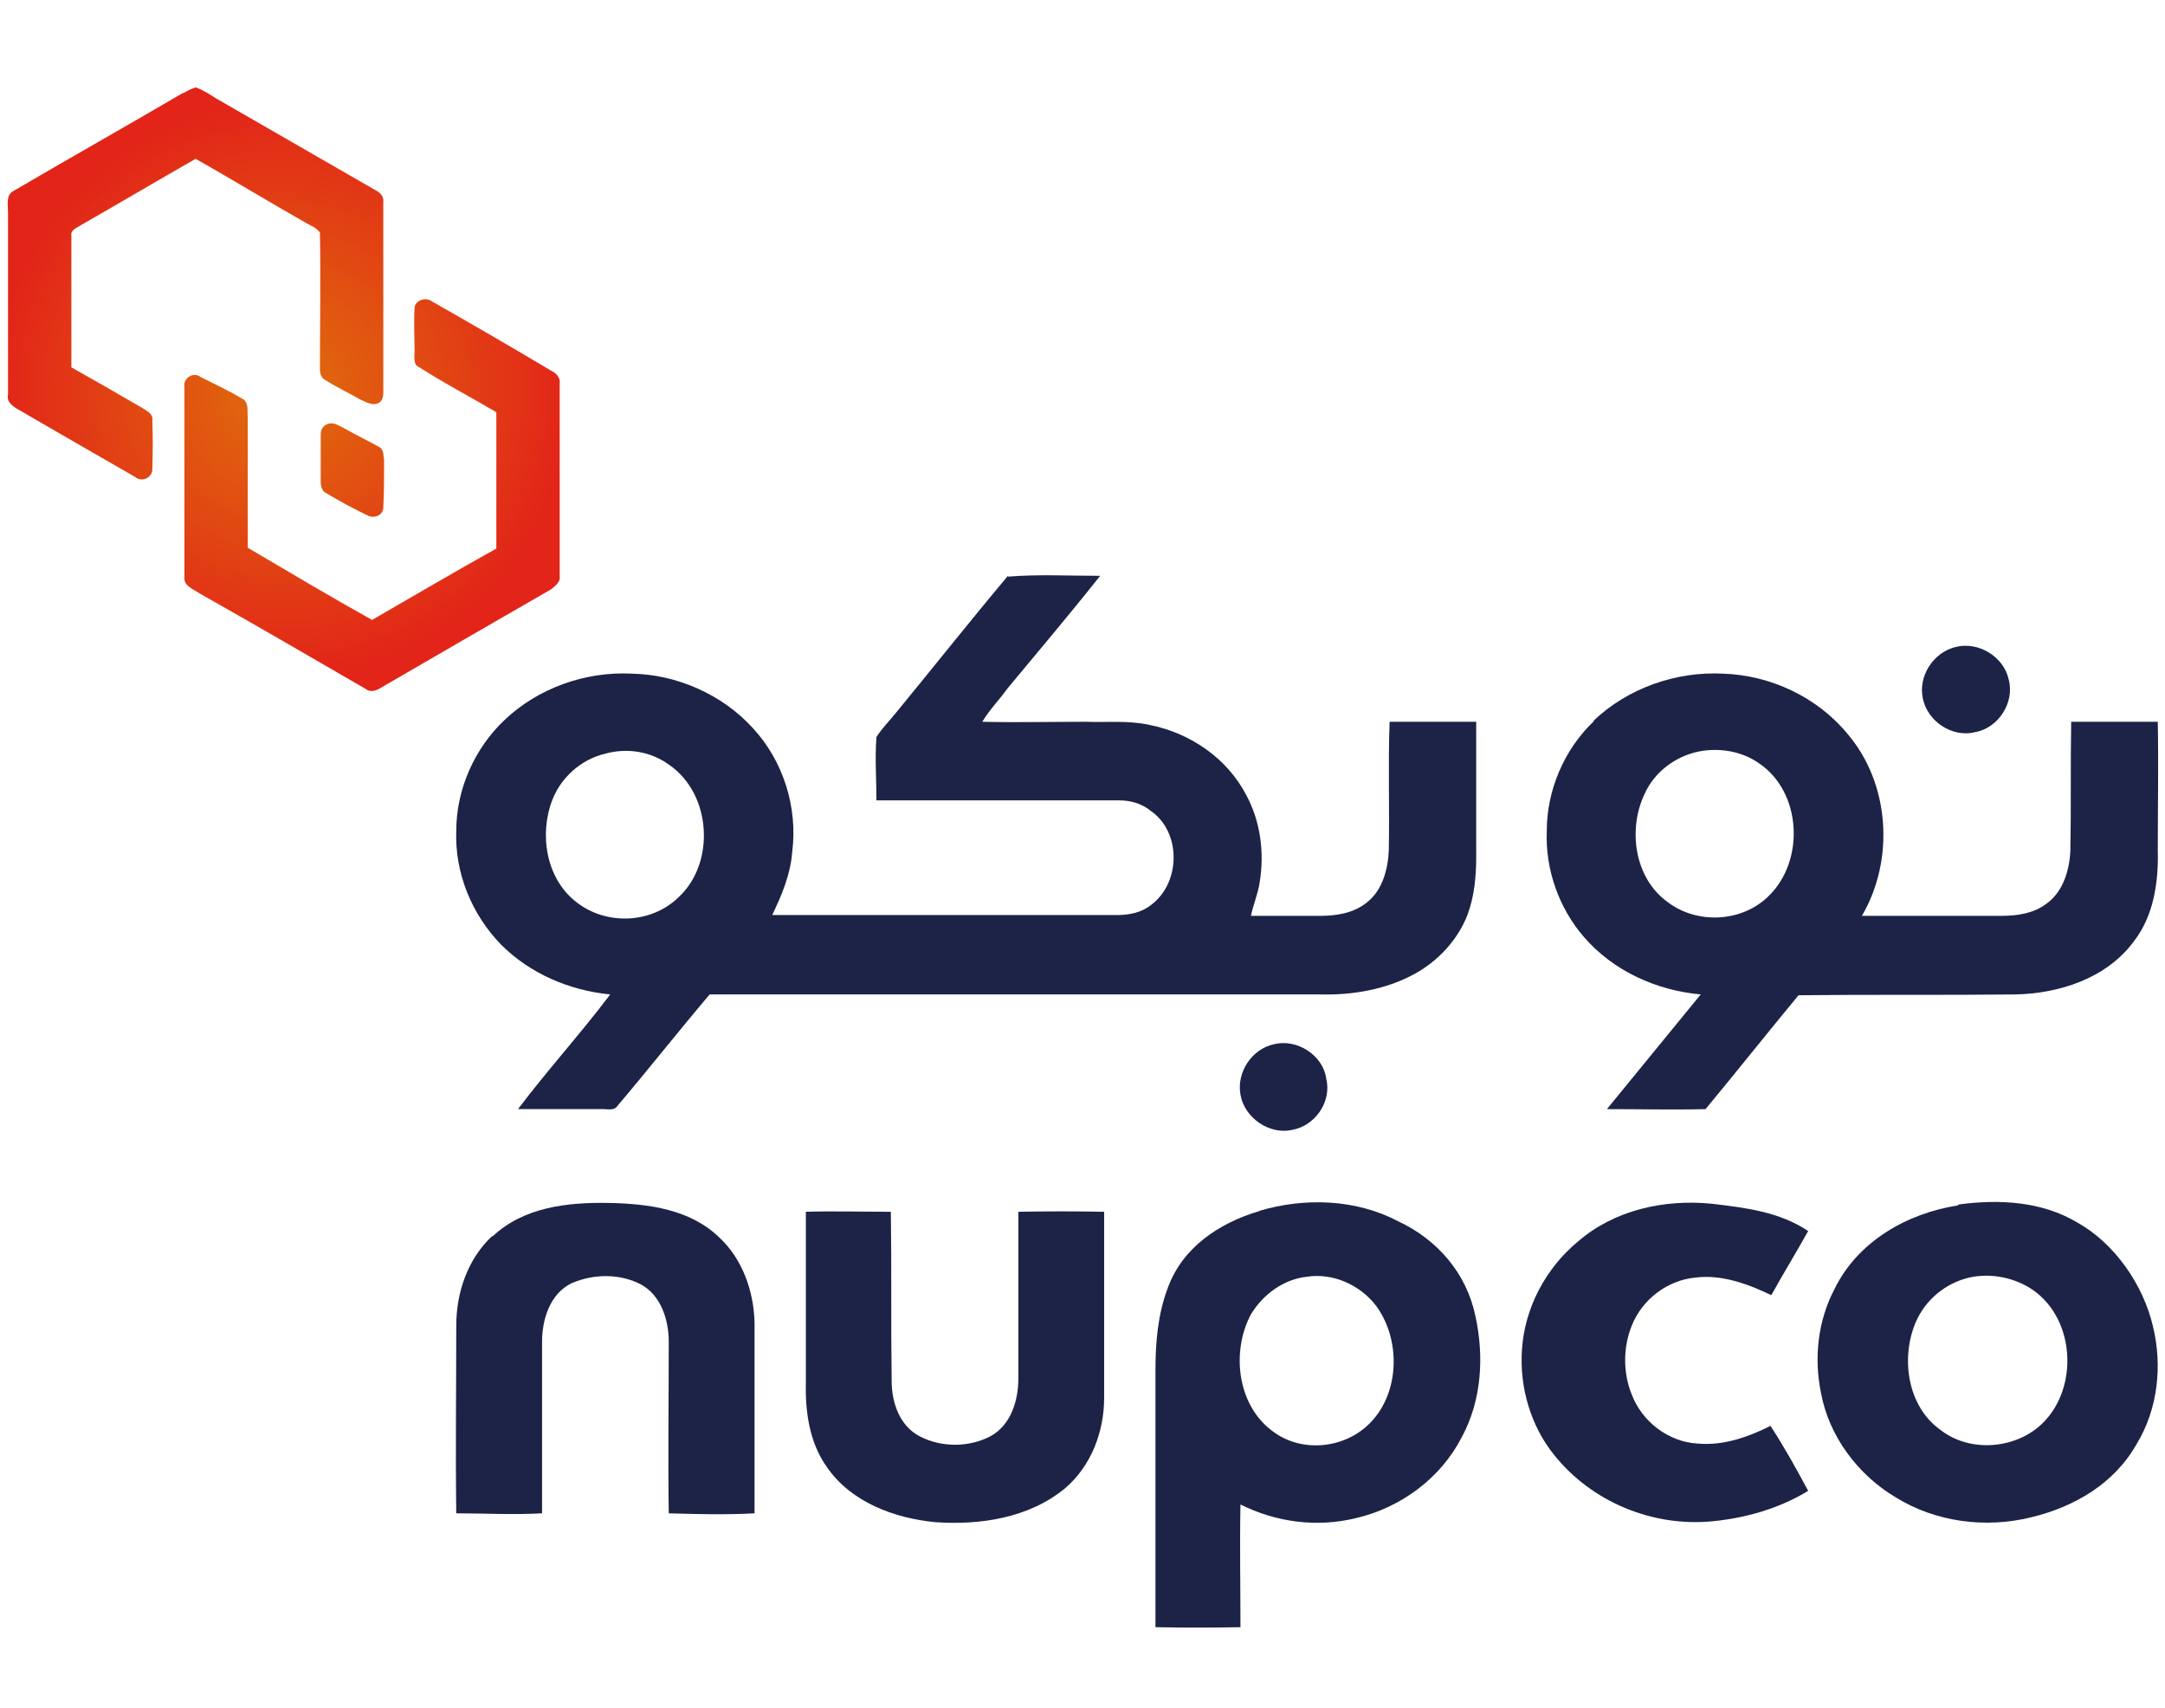
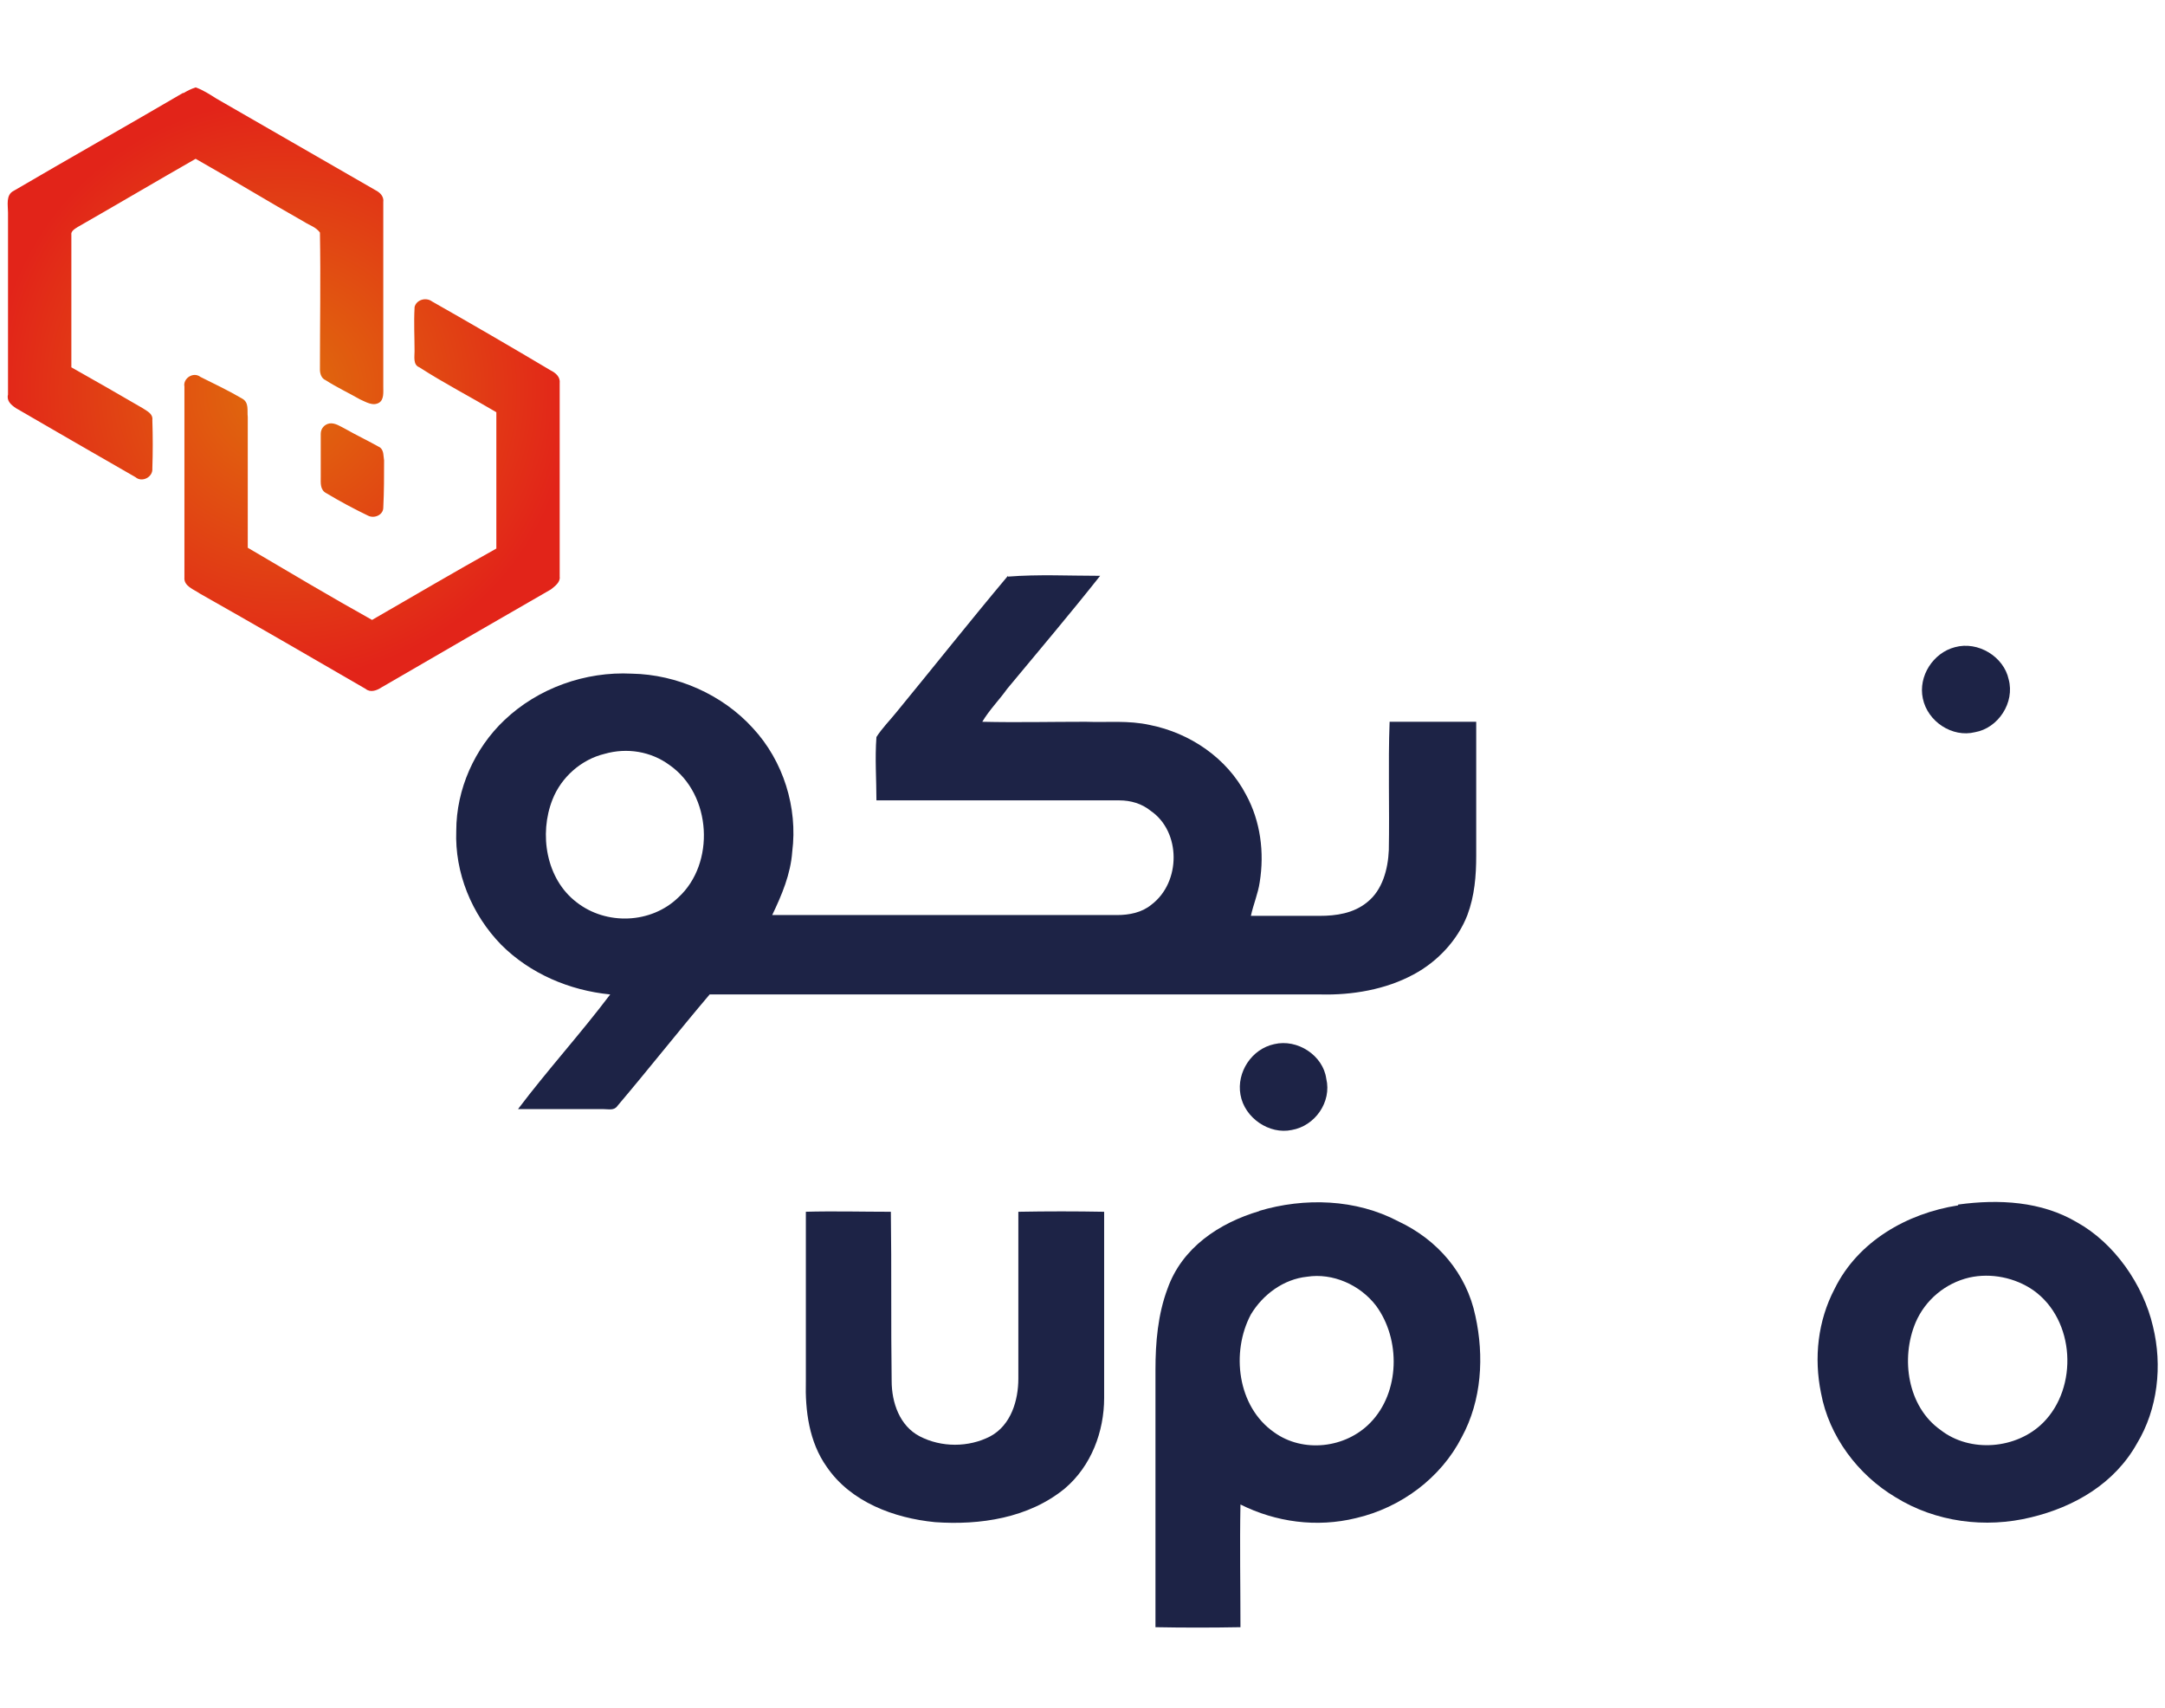
<svg xmlns="http://www.w3.org/2000/svg" version="1.2" viewBox="0 0 270 213" width="270" height="213">
  <defs>
    <linearGradient id="P" gradientUnits="userSpaceOnUse" />
    <radialGradient id="g1" cx="0" cy="0" r="1" href="#P" gradientTransform="matrix(36.065,0,0,36.065,35.343,48.592)">
      <stop stop-color="#e06e0c" />
      <stop offset="1" stop-color="#e22419" />
    </radialGradient>
  </defs>
  <style>.a{fill:#1d2346}.b{fill:url(#g1)}</style>
  <path class="a" d="m125.7 71.9c3.8-0.3 7.6-0.1 11.5-0.1-3.8 4.8-7.7 9.4-11.6 14.1-1 1.4-2.2 2.6-3.1 4.1 4.3 0.1 8.6 0 12.9 0 2.7 0.1 5.3-0.2 8 0.4 5 1 9.6 4.1 12 8.7 1.8 3.3 2.3 7.2 1.7 10.9-0.2 1.4-0.8 2.8-1.1 4.2h8.6c2 0 4.2-0.3 5.9-1.7 1.9-1.5 2.6-4.1 2.7-6.5 0.1-5.3-0.1-10.7 0.1-16h10.8v16.7c0 2.5-0.2 5-1.1 7.4-1.2 3.1-3.7 5.8-6.7 7.4-3.5 1.9-7.7 2.6-11.6 2.5h-76.2c-3.9 4.6-7.6 9.3-11.5 13.9-0.4 0.6-1.1 0.4-1.7 0.4h-10.7c3.7-4.9 7.8-9.4 11.5-14.3-5.1-0.5-10-2.6-13.6-6.2-3.7-3.8-5.8-9-5.6-14.2 0-5.2 2.3-10.3 6-13.8 4.2-4 10.1-6.1 15.9-5.8 5.6 0.1 11.3 2.6 15.1 6.8 3.8 4.1 5.6 9.9 4.9 15.4-0.2 2.8-1.3 5.4-2.5 7.9h43c1.5 0 3.1-0.3 4.3-1.3 3.7-2.8 3.7-9.1-0.1-11.7-1.1-0.9-2.5-1.3-3.9-1.3h-30.3c0-2.6-0.2-5.2 0-7.9 0.7-1.1 1.7-2.1 2.5-3.1 4.6-5.6 9.2-11.4 13.9-17zm-50.3 22.1c-2.9 0.7-5.4 2.9-6.5 5.7-1.7 4.3-0.8 9.9 3 12.8 3.7 2.9 9.3 2.7 12.7-0.6 4.6-4.2 4.2-12.8-1.1-16.5-2.3-1.7-5.3-2.2-8.1-1.4z" />
  <path class="a" d="m243.8 80.7c2.9-0.8 6.1 1.2 6.7 4 0.8 2.9-1.3 6.1-4.2 6.6-2.8 0.7-5.9-1.3-6.5-4.2-0.6-2.8 1.3-5.7 4-6.4z" />
-   <path class="a" d="m198.7 89.9c4.3-4.1 10.3-6.2 16.2-5.9 5.9 0.2 11.7 2.9 15.5 7.5 5.3 6.2 5.9 15.7 1.8 22.7h17.4c2 0 4-0.3 5.6-1.5 2.1-1.5 2.9-4.2 3-6.7 0.1-5.3 0-10.6 0.1-16h10.8c0.1 5.4 0 10.7 0 16 0.1 4-0.5 8.2-3 11.4-3.4 4.6-9.3 6.5-14.8 6.6-9 0.1-18 0-27 0.1-3.9 4.7-7.7 9.5-11.6 14.2-4.1 0.1-8.2 0-12.3 0 3.9-4.8 7.8-9.5 11.7-14.3-5.5-0.5-10.9-2.9-14.6-7.2-3.1-3.6-4.8-8.4-4.6-13.2 0-5.1 2.2-10.2 5.9-13.7 0 0-0.1 0-0.1 0zm13.2 3.8c-3 0.6-5.6 2.6-6.8 5.3-2.1 4.4-1.3 10.5 2.9 13.5 3.7 2.8 9.3 2.5 12.6-0.8 4.5-4.4 4.1-12.9-1.2-16.5-2.1-1.5-4.9-2-7.5-1.5z" />
  <path class="a" d="m158.9 130.2c2.9-0.7 6.1 1.4 6.5 4.3 0.7 2.9-1.4 5.9-4.3 6.4-2.8 0.6-5.9-1.5-6.4-4.4-0.5-2.8 1.4-5.7 4.2-6.3z" />
-   <path class="a" d="m61.4 154.2c3.9-3.7 9.4-4.3 14.6-4.2 4.9 0.1 10.1 0.8 13.7 4.3 2.9 2.7 4.3 6.7 4.4 10.6v23.8c-3.6 0.2-7.2 0.1-10.7 0-0.1-7.1 0-14.2 0-21.4 0-2.6-0.9-5.7-3.4-7.1-2.6-1.4-5.9-1.4-8.7-0.2-2.7 1.3-3.7 4.5-3.7 7.3v21.4c-3.6 0.2-7.2 0-10.7 0-0.1-7.8 0-15.6 0-23.4 0-4.1 1.4-8.3 4.5-11.2 0 0 0 0.1 0 0.1z" />
  <path class="a" d="m157 151c5.7-1.7 12.1-1.5 17.4 1.3 4.9 2.3 8.5 6.5 9.6 11.8 1.1 5 0.8 10.5-1.7 15.1-2.6 5.1-7.6 8.8-13.2 10.1-4.9 1.2-10 0.5-14.4-1.7-0.1 5.1 0 10.2 0 15.3q-5.4 0.1-10.6 0v-32.1c0-3.4 0.3-6.9 1.5-10.1 1.8-5.1 6.4-8.2 11.5-9.7 0 0-0.1 0-0.1 0zm6 8.2c-2.9 0.3-5.5 2.2-7 4.7-2.5 4.7-1.7 11.5 2.9 14.7 3.6 2.6 8.9 2 12-1.2 3.7-3.8 3.8-10.4 0.7-14.6-2-2.6-5.4-4.1-8.6-3.6z" />
-   <path class="a" d="m196.8 154.8c4.5-3.9 10.7-5.3 16.7-4.7 4.2 0.5 8.4 1 12 3.4-1.5 2.7-3.1 5.3-4.6 8-2.9-1.4-6.2-2.6-9.4-2.2-3.5 0.3-6.7 2.7-8 6-1.1 2.7-1.1 5.9 0 8.6 1.3 3.4 4.6 5.9 8.2 6.1 3.2 0.3 6.3-0.8 9.1-2.2 1.7 2.6 3.2 5.3 4.7 8.1-3.6 2.2-7.8 3.4-12 3.8-7.4 0.7-15-2.4-19.7-8.3-2.9-3.6-4.3-8.4-4-13 0.3-5.3 3-10.3 7-13.6z" />
  <path class="a" d="m244.2 150.2c5.1-0.7 10.4-0.4 14.8 2.2 4.7 2.6 8.3 7.8 9.5 13 1.2 4.9 0.6 10.3-2 14.6-2.8 5-7.8 7.9-13.2 9.2-5.7 1.4-11.9 0.6-16.9-2.5-4.7-2.8-8.3-7.6-9.3-13-0.9-4.4-0.4-9 1.7-13 2.9-5.9 9-9.4 15.4-10.4 0 0 0-0.1 0-0.1zm1.4 9.1c-3 0.7-5.5 2.8-6.7 5.6-1.9 4.5-1 10.5 3.1 13.4 3.7 2.9 9.5 2.4 12.8-0.9 4.4-4.4 4-12.8-1.2-16.5-2.3-1.6-5.3-2.2-8-1.6z" />
  <path class="a" d="m100.4 151.1c3.6-0.1 7.2 0 10.7 0 0.1 7.2 0 13.9 0.1 21.1 0 2.7 1 5.6 3.5 6.9 2.7 1.4 6.1 1.4 8.8 0 2.6-1.4 3.5-4.5 3.5-7.2v-20.8q5.4-0.1 10.7 0c0 7.9 0 15.3 0 23.2 0 4.2-1.6 8.5-4.9 11.3-4.5 3.7-10.6 4.6-16.2 4.2-5.1-0.5-10.5-2.5-13.5-6.9-2.2-3.1-2.7-7-2.6-10.7v-21.1c0 0 0 0-0.1 0z" />
  <path class="b" d="m22.9 11.6c0.5-0.3 0.9-0.5 1.5-0.7 0.9 0.3 1.8 0.9 2.6 1.4 6.6 3.8 13.2 7.6 19.8 11.4 0.6 0.3 1.1 0.8 1 1.5 0 7.7 0 15.3 0 23 0 0.7 0.1 1.6-0.5 2-0.8 0.5-1.7-0.1-2.4-0.4-1.4-0.8-2.9-1.5-4.3-2.4-0.5-0.2-0.7-0.8-0.7-1.3 0-5.7 0.1-11.4 0-17.1-0.5-0.7-1.3-0.9-1.9-1.3-4.6-2.6-9-5.3-13.6-7.9-4.9 2.8-9.8 5.7-14.7 8.5-0.3 0.2-0.9 0.5-0.8 1 0 5.5 0 10.9 0 16.5 3 1.7 6 3.4 8.9 5.1 0.6 0.4 1.3 0.7 1.2 1.5q0.1 3 0 6c0.1 1.1-1.3 1.8-2.1 1.1q-7.5-4.3-14.9-8.6c-0.6-0.4-1.2-0.9-1-1.7v-22.7c0-0.9-0.3-2.2 0.7-2.7 7-4.1 14.1-8.1 21.1-12.2zm28.8 26.7c0.2-0.9 1.4-1.3 2.2-0.7q7.4 4.2 14.8 8.6c0.6 0.3 1.2 0.8 1.1 1.6 0 8 0 16.1 0 24.1 0.1 0.7-0.6 1.2-1.1 1.6q-10.6 6.1-21.1 12.2c-0.6 0.4-1.4 0.7-2 0.2-6.9-4-13.8-8-20.7-11.9-0.7-0.5-2-0.9-1.9-2v-23.8c-0.2-1 1.1-1.9 2-1.2 1.8 0.9 3.5 1.7 5.2 2.7 0.9 0.5 0.6 1.5 0.7 2.3v16.3c5.1 3 10.3 6.1 15.5 9 5.2-3 10.3-6 15.5-8.9 0-5.6 0-11.3 0-17-3.2-1.9-6.5-3.6-9.6-5.6-0.8-0.3-0.6-1.3-0.6-2 0-1.8-0.1-3.6 0-5.4zm-10.6 14.5c0.7-0.1 1.4 0.4 2 0.7 1.4 0.8 2.9 1.5 4.3 2.3 0.5 0.4 0.4 1.1 0.5 1.6 0 2 0 3.9-0.1 5.9 0 0.9-1.1 1.4-1.9 1q-2.7-1.3-5.2-2.8c-0.8-0.4-0.7-1.3-0.7-2 0-1.8 0-3.6 0-5.4 0-0.7 0.5-1.2 1.1-1.3z" />
</svg>